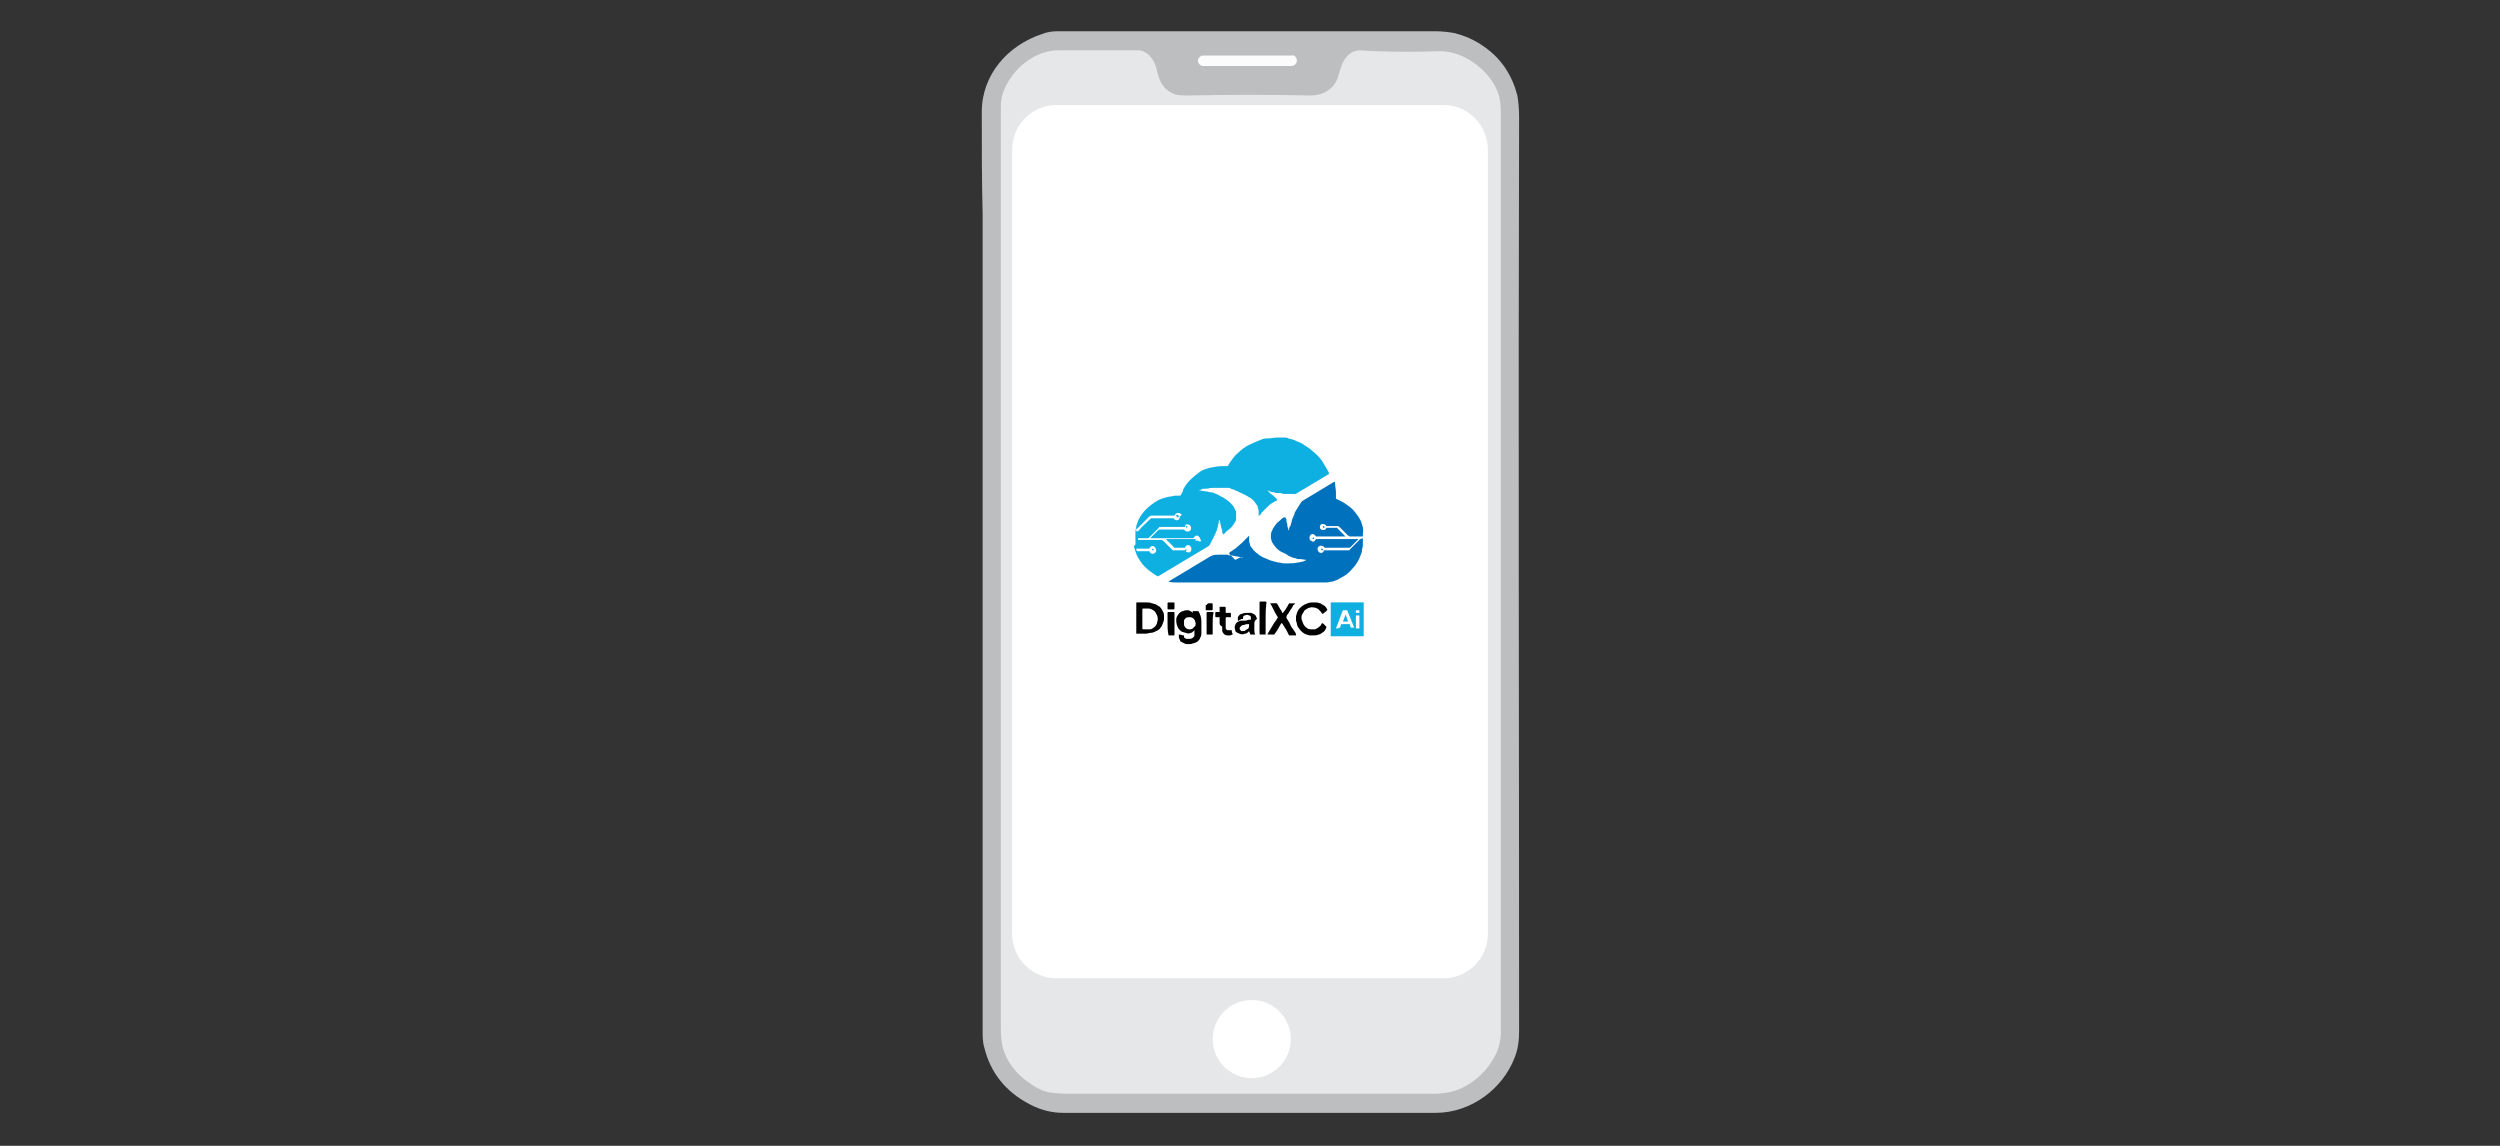
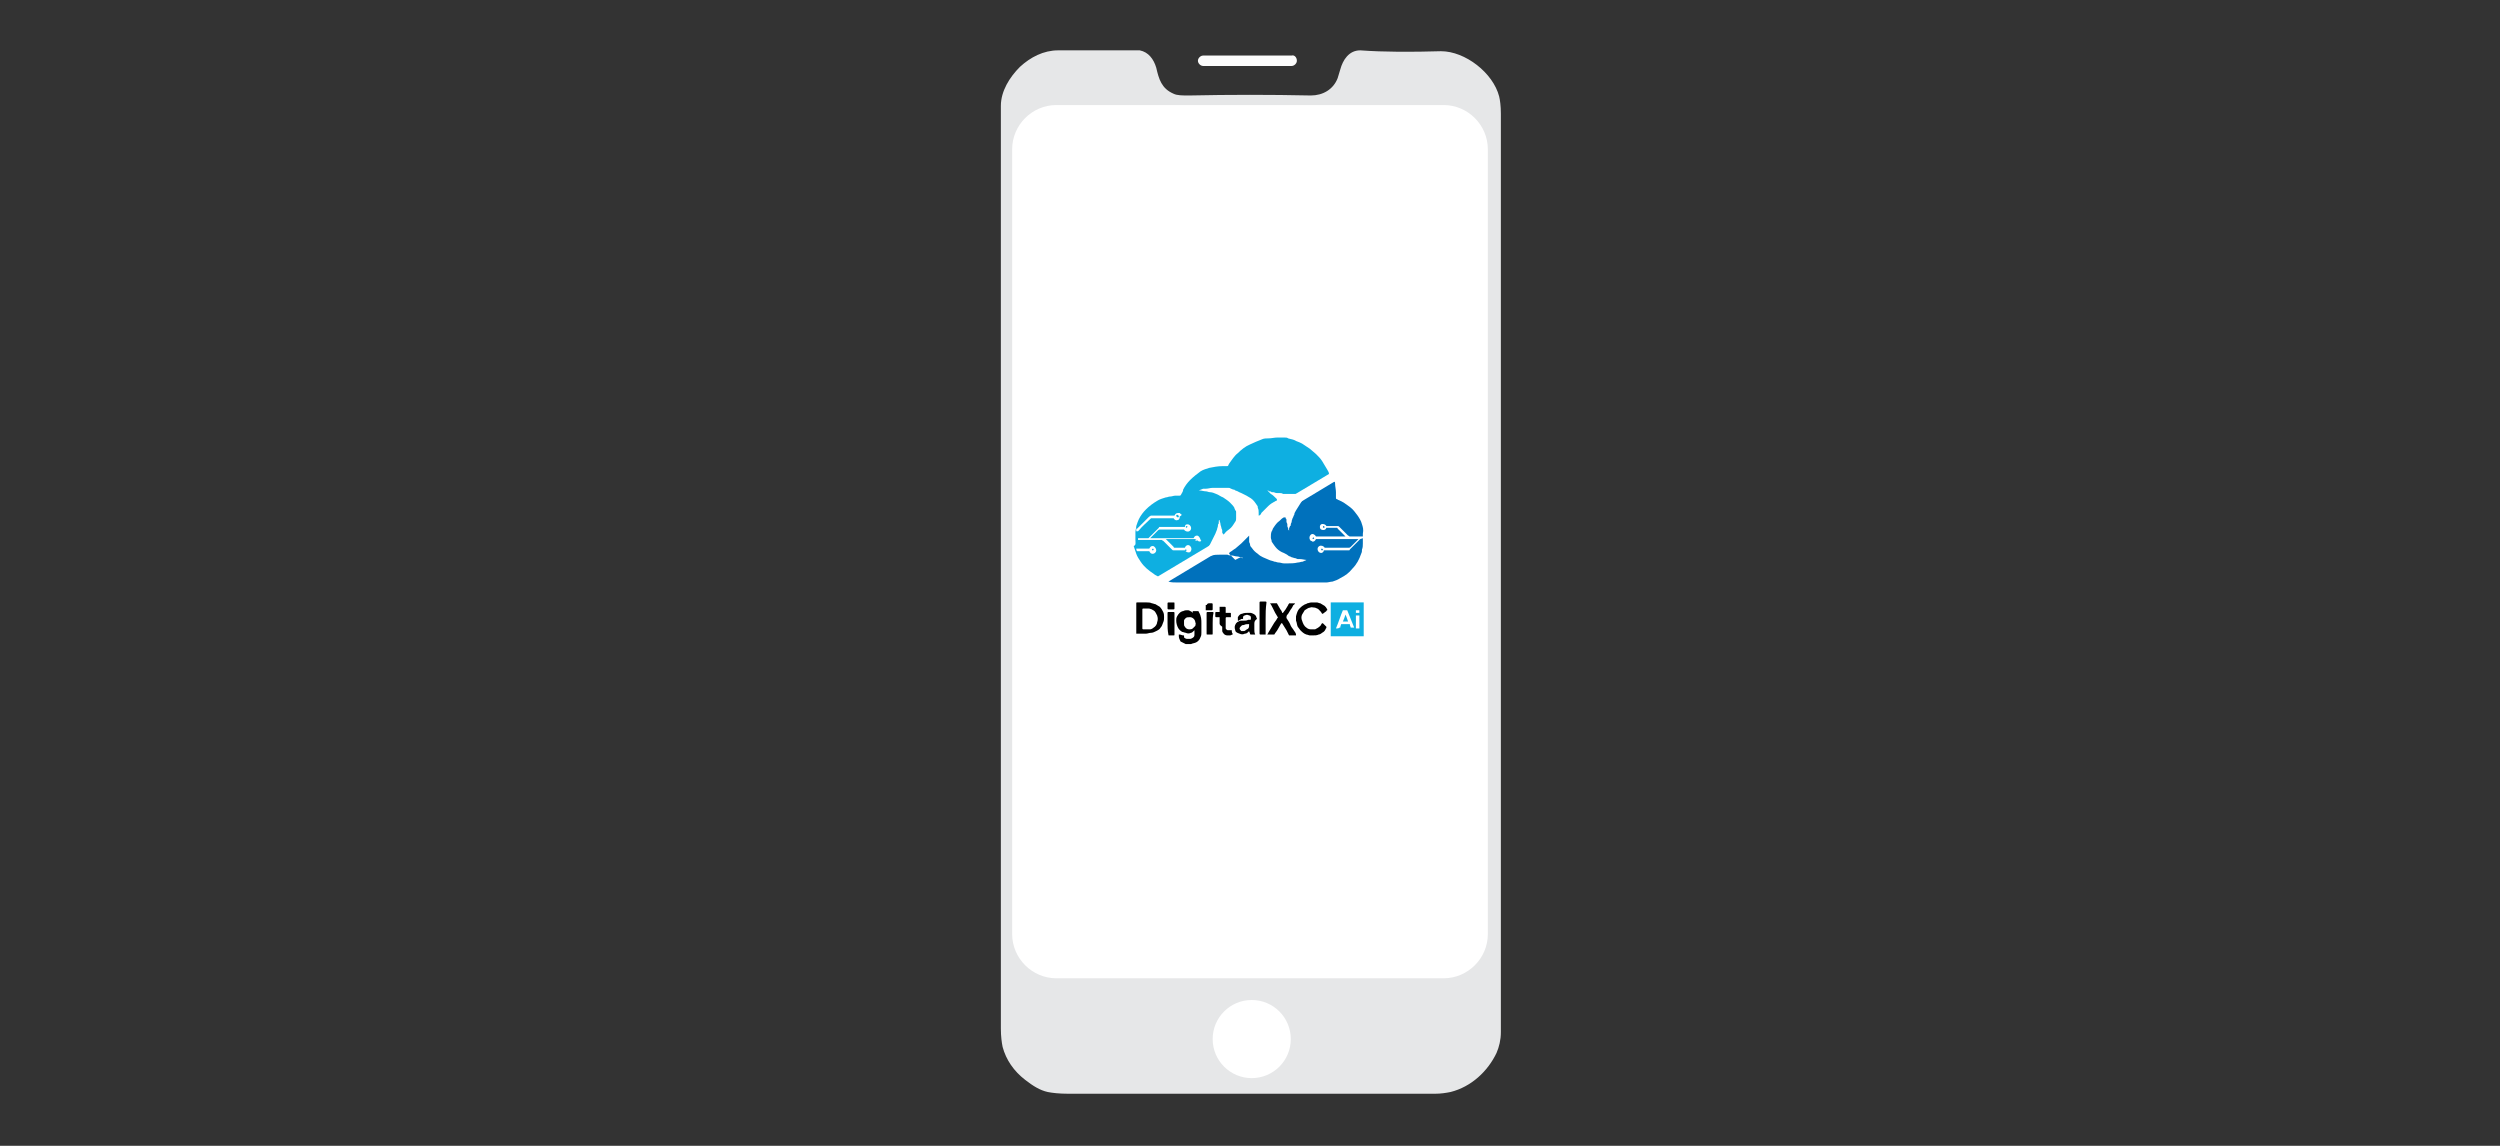
<svg xmlns="http://www.w3.org/2000/svg" version="1.1" id="Layer_1" x="0px" y="0px" width="288px" height="132px" viewBox="0 0 288 132" style="enable-background:new 0 0 288 132;" xml:space="preserve">
  <rect x="0" y="0" width="288" height="132" fill="#333333" stroke="none" />
  <style type="text/css">
	.st0{fill:#BCBEC0;}
	.st1{fill:#E6E7E8;}
	.st2{fill:#FCFCFC;}
	.st3{fill:#FFFFFF;}
	.st4{fill:#0EAFE1;}
	.st5{fill:#0071BC;}
	.st6{fill:#00AEEF;}
</style>
  <g>
-     <path class="st0" d="M113.1,12.9c0-4.3,3-7.7,7-9c0.5-0.2,1.1-0.3,1.7-0.3c15.3,0,29.8,0,43.5,0c0.9,0,1.6,0.1,2.2,0.2   c1.2,0.3,2.4,0.8,3.5,1.6c2,1.4,3.2,3.3,3.8,5.6c0.1,0.6,0.2,1.4,0.2,2.5c-0.1,34.9,0,69.8,0,105.2c0,1.1-0.1,2.1-0.5,3.1   c-1.4,3.7-5.1,6.4-9.1,6.4c-14.3,0-28.6,0-42.9,0c-1.3,0-2.6-0.3-3.9-1c-2.7-1.4-4.5-3.6-5.2-6.5c-0.2-0.6-0.2-1.3-0.2-2.1   c0-31.8,0-63.1,0-93.9C113.1,20.8,113.1,16.8,113.1,12.9L113.1,12.9z" />
    <path class="st1" d="M166,5.9c2.8,0,6,2.5,6.7,5.2c0.1,0.4,0.2,1.1,0.2,2c0,10.2,0,20.4,0,30.4c0,6.8,0,13.7,0,20.8   c0,18.5,0,36.7,0,54.6c0,0.9-0.2,1.7-0.5,2.4c-1,2.1-2.9,3.9-5.3,4.5c-0.5,0.1-1.1,0.2-1.8,0.2c-14.1,0-28.2,0-42.2,0   c-1.1,0-1.9-0.1-2.4-0.2c-0.9-0.2-1.7-0.7-2.6-1.4c-1.3-1-2.2-2.3-2.6-3.8c-0.1-0.5-0.2-1.2-0.2-2.1c0-32.5,0-67.6,0-106.3   c0-1.7,1-3.3,2.2-4.5c1.2-1.1,2.7-1.9,4.4-1.9c2.5,0,5.1,0,7.6,0c1,0,1.6,0,1.8,0c1,0.2,1.6,1,1.9,2c0.3,1.3,0.6,2.4,2,3   c0.4,0.2,1,0.2,1.8,0.2c4.7-0.1,9.3-0.1,14,0c1.4,0,2.6-0.7,3.1-2c0.1-0.3,0.2-0.7,0.3-1c0.3-1.1,1-2.2,2.3-2.2   C159.4,6,162.6,6,166,5.9L166,5.9z" />
    <path class="st2" d="M149.4,7c0,0.3-0.3,0.6-0.6,0.6h-10.2c-0.3,0-0.6-0.3-0.6-0.6V7c0-0.3,0.3-0.6,0.6-0.6h10.2   C149.1,6.3,149.4,6.6,149.4,7L149.4,7L149.4,7z" />
    <circle class="st3" cx="144.2" cy="119.7" r="4.5" />
    <path class="st3" d="M166.3,112.7h-44.6c-2.8,0-5.1-2.3-5.1-5.1V17.2c0-2.8,2.3-5.1,5.1-5.1h44.6c2.8,0,5.1,2.3,5.1,5.1v90.4   C171.4,110.4,169.1,112.7,166.3,112.7z" />
    <g>
      <path class="st3" d="M157.1,61.3c0-0.3-0.1-0.6-0.2-0.9c-0.1-0.4-0.3-0.7-0.5-1c-0.3-0.4-0.5-0.7-0.9-1c-0.4-0.3-0.8-0.6-1.3-0.8    c-0.1,0-0.1-0.1-0.2-0.1c-0.1,0-0.1-0.1-0.1-0.2c0,0,0-0.1,0-0.1c0-0.2,0-0.3,0-0.5c0-0.3-0.1-0.7-0.1-1c-0.1-0.2-0.1-0.5-0.2-0.7    c-0.1-0.2-0.2-0.5-0.3-0.7c-0.2-0.4-0.4-0.7-0.6-1c-0.2-0.3-0.5-0.6-0.7-0.8c-0.2-0.2-0.4-0.4-0.7-0.6c-0.3-0.2-0.6-0.4-0.9-0.6    c-0.2-0.1-0.5-0.2-0.7-0.3c-0.3-0.1-0.6-0.2-0.9-0.3c-0.2,0-0.4-0.1-0.5-0.1c-0.2,0-0.5,0-0.7,0c-0.4,0-0.7,0-1.1,0.1    c-0.2,0-0.5,0.1-0.7,0.1c-0.5,0.1-1,0.3-1.4,0.6c-0.5,0.3-1,0.6-1.4,1c-0.4,0.4-0.7,0.8-1,1.2c0,0.1-0.1,0.1-0.1,0.2    c-0.1,0.1-0.1,0.1-0.2,0.1c0,0-0.1,0-0.1,0c-0.1,0-0.3,0-0.4,0c-0.5,0-1,0-1.5,0.2c-0.4,0.1-0.7,0.2-1,0.4    c-0.5,0.3-0.9,0.6-1.2,0.9c-0.3,0.3-0.6,0.7-0.8,1.1c-0.1,0.2-0.2,0.3-0.2,0.5c-0.1,0.1-0.1,0.2-0.3,0.2c-0.1,0-0.3,0-0.4,0    c-0.2,0-0.4,0-0.6,0.1c-0.2,0-0.3,0.1-0.5,0.1c-0.3,0.1-0.7,0.2-1,0.4c-0.5,0.3-0.9,0.6-1.3,1c-0.3,0.3-0.6,0.7-0.8,1.1    c-0.1,0.3-0.2,0.5-0.3,0.8c-0.1,0.2-0.1,0.5-0.1,0.7c0,0.3,0,0.6,0,0.9c0,0.3,0,0.6,0.1,0.9c0.1,0.3,0.1,0.6,0.3,0.9    c0.1,0.3,0.3,0.7,0.5,0.9c0.4,0.6,0.9,1,1.5,1.4c0.4,0.3,0.9,0.4,1.3,0.6c0.4,0.1,0.7,0.1,1.1,0.1c0.3,0,0.5,0,0.8,0    c2.5,0,5.1,0,7.6,0c0,0,0,0,0,0c2.2,0,4.4,0,6.6,0c0.7,0,1.3,0,2,0c0.1,0,0.1,0,0.2,0c0.2,0,0.5-0.1,0.7-0.1    c0.3-0.1,0.6-0.2,0.9-0.4c0.6-0.3,1-0.6,1.4-1.1c0.5-0.5,0.8-1.1,1-1.7c0.1-0.2,0.1-0.3,0.1-0.5c0.1-0.2,0.1-0.5,0.1-0.7    C157.2,62,157.2,61.6,157.1,61.3z" />
      <path class="st4" d="M130.8,62.2c0-0.3,0-0.6,0-0.9c0-0.2,0.1-0.5,0.1-0.7c0.1-0.3,0.2-0.6,0.3-0.8c0.2-0.4,0.5-0.8,0.8-1.1    c0.4-0.4,0.8-0.7,1.3-1c0.3-0.2,0.7-0.3,1-0.4c0.2,0,0.3-0.1,0.5-0.1c0.2,0,0.4-0.1,0.6-0.1c0.1,0,0.3,0,0.4,0    c0.2,0,0.2,0,0.3-0.2c0.1-0.2,0.2-0.3,0.2-0.5c0.2-0.4,0.5-0.8,0.8-1.1c0.4-0.4,0.8-0.7,1.2-1c0.3-0.2,0.7-0.3,1-0.4    c0.5-0.1,1-0.2,1.5-0.2c0.1,0,0.3,0,0.4,0c0,0,0.1,0,0.1,0c0.1,0,0.2,0,0.2-0.1c0-0.1,0.1-0.1,0.1-0.2c0.3-0.4,0.6-0.9,1-1.2    c0.4-0.4,0.9-0.8,1.4-1c0.4-0.2,0.9-0.4,1.4-0.6c0.2-0.1,0.5-0.1,0.7-0.1c0.4,0,0.7-0.1,1.1-0.1c0.2,0,0.5,0,0.7,0    c0.2,0,0.4,0,0.5,0.1c0.3,0.1,0.6,0.1,0.9,0.3c0.3,0.1,0.5,0.2,0.7,0.3c0.3,0.2,0.6,0.4,0.9,0.6c0.2,0.2,0.5,0.4,0.7,0.6    c0.3,0.3,0.5,0.5,0.7,0.8c0.2,0.3,0.4,0.7,0.6,1c0.1,0.2,0.2,0.3,0.2,0.5l-19.7,11.8c-0.2-0.1-0.4-0.2-0.5-0.3    c-0.6-0.4-1.1-0.8-1.5-1.4c-0.2-0.3-0.4-0.6-0.5-0.9c-0.1-0.3-0.2-0.6-0.3-0.9C130.9,62.8,130.8,62.5,130.8,62.2z" />
      <path class="st5" d="M156.9,60.4c-0.1-0.4-0.3-0.7-0.5-1c-0.3-0.4-0.5-0.7-0.9-1c-0.4-0.3-0.8-0.6-1.3-0.8c-0.1,0-0.1-0.1-0.2-0.1    c-0.1,0-0.1-0.1-0.1-0.2c0,0,0-0.1,0-0.1c0-0.2,0-0.3,0-0.5c0-0.3-0.1-0.7-0.1-1c0-0.1,0-0.2-0.1-0.2l-19.1,11.5    c0.3,0.1,0.7,0.1,1,0.1c0.3,0,0.5,0,0.8,0c2.5,0,5.1,0,7.6,0c0,0,0,0,0,0c2.2,0,4.4,0,6.6,0c0.7,0,1.3,0,2,0c0.1,0,0.1,0,0.2,0    c0.2,0,0.5-0.1,0.7-0.1c0.3-0.1,0.6-0.2,0.9-0.4c0.6-0.3,1-0.6,1.4-1.1c0.5-0.5,0.8-1.1,1-1.7c0.1-0.2,0.1-0.3,0.1-0.5    c0.1-0.2,0.1-0.5,0.1-0.7c0-0.4,0-0.7,0-1.1C157.1,61,157,60.7,156.9,60.4z" />
      <path class="st3" d="M143.2,64.3c-0.1,0-0.2,0-0.2-0.1c-0.2,0-0.3-0.1-0.5-0.1c-0.2,0-0.4-0.1-0.5-0.1c-0.2,0-0.4,0-0.6-0.1    c-0.3,0-0.6,0-0.9,0c-0.3,0-0.6,0-0.9,0.1c-0.2,0-0.4,0-0.6,0.1c-0.2,0-0.4,0.1-0.6,0.1c0,0-0.1,0-0.1,0c0,0,0,0,0,0c0,0,0,0,0,0    c0.3-0.3,0.6-0.7,0.8-1c0.1-0.2,0.2-0.3,0.3-0.5c0.1-0.2,0.2-0.4,0.3-0.6c0.1-0.2,0.2-0.4,0.3-0.6c0.1-0.2,0.1-0.3,0.2-0.5    c0-0.1,0.1-0.3,0.1-0.4c0-0.1,0-0.2,0.1-0.3c0-0.1,0-0.1,0-0.2c0-0.1,0-0.2,0.1-0.2c0,0,0,0,0,0c0,0,0,0.1,0,0.1    c0,0.1,0.1,0.2,0.1,0.4c0,0.1,0.1,0.3,0.1,0.4c0,0.1,0.1,0.2,0.1,0.3c0,0.1,0,0.1,0,0.2c0,0.1,0,0.1,0.1,0.2c0,0.1,0.1,0.1,0.1,0    c0.1,0,0.1-0.1,0.2-0.2c0.2-0.2,0.4-0.3,0.6-0.5c0.2-0.2,0.3-0.4,0.5-0.7c0.1-0.1,0.1-0.3,0.1-0.4c0-0.1,0-0.2,0-0.4    c0-0.1,0-0.2,0-0.3c0-0.1,0-0.2-0.1-0.2c0-0.1-0.1-0.2-0.1-0.3c-0.1-0.2-0.3-0.4-0.5-0.6c-0.2-0.2-0.5-0.4-0.8-0.6    c-0.3-0.1-0.5-0.3-0.8-0.4c-0.2-0.1-0.5-0.2-0.7-0.2c-0.2,0-0.3-0.1-0.5-0.1c-0.2,0-0.5-0.1-0.7-0.1c0,0,0,0-0.1,0c0,0,0,0,0,0    c0.2-0.1,0.3-0.1,0.5-0.2c0.1,0,0.2,0,0.3,0c0.3,0,0.5-0.1,0.8-0.1c0.2,0,0.3,0,0.5,0c0.1,0,0.2,0,0.3,0c0.1,0,0.2,0,0.3,0    c0.1,0,0.2,0,0.3,0c0.1,0,0.2,0,0.2,0c0.1,0,0.2,0,0.2,0c0.1,0,0.2,0,0.3,0.1c0.1,0,0.2,0.1,0.3,0.1c0.1,0,0.1,0,0.2,0.1    c0.1,0,0.2,0.1,0.3,0.1c0.1,0.1,0.2,0.1,0.4,0.2c0.2,0.1,0.4,0.2,0.6,0.3c0.2,0.1,0.3,0.2,0.5,0.3c0.3,0.2,0.5,0.5,0.7,0.8    c0.1,0.1,0.1,0.2,0.1,0.3c0.1,0.2,0.1,0.4,0.1,0.6c0,0.1,0,0.2,0,0.2c0,0,0,0,0,0.1c0,0,0,0,0.1,0c0,0,0,0,0,0    c0.1-0.1,0.2-0.2,0.2-0.3c0.3-0.3,0.5-0.5,0.8-0.8c0.2-0.2,0.5-0.4,0.7-0.5c0.1,0,0.1-0.1,0.2-0.1c0,0,0.1,0,0.1-0.1    c0,0,0-0.1,0-0.1c0,0-0.1-0.1-0.1-0.1c-0.2-0.2-0.4-0.4-0.6-0.5c-0.1-0.1-0.3-0.3-0.4-0.4c0,0,0,0,0,0c0,0,0,0,0,0    c0.1,0,0.1,0,0.2,0.1c0.1,0,0.2,0,0.3,0.1c0.1,0,0.1,0,0.2,0c0.1,0,0.2,0.1,0.4,0.1c0.1,0,0.2,0,0.3,0c0.1,0,0.3,0,0.4,0.1    c0.1,0,0.1,0,0.2,0c0.3,0,0.6,0,0.9,0c0.2,0,0.4,0,0.5,0c0.1,0,0.2,0,0.4,0c0.1,0,0.2,0,0.2,0c0.1,0,0.3-0.1,0.4-0.1    c0,0,0.1,0,0.1,0c0.1,0,0.2,0,0.3-0.1c0,0,0,0,0,0c0,0,0,0,0,0.1c-0.4,0.4-0.7,0.7-1,1.2c-0.2,0.3-0.3,0.5-0.5,0.8    c-0.1,0.2-0.2,0.3-0.2,0.5c-0.1,0.1-0.1,0.3-0.2,0.4c0,0.1-0.1,0.2-0.1,0.4c0,0.1-0.1,0.2-0.1,0.3c0,0.1,0,0.2-0.1,0.2    c0,0.1-0.1,0.2-0.1,0.3c0,0.1,0,0.1,0,0.2c0,0,0,0,0,0.1c0,0,0,0,0,0c0-0.1,0-0.1-0.1-0.2c0,0,0-0.1,0-0.1c0-0.1-0.1-0.2-0.1-0.3    c0-0.1,0-0.1,0-0.2c0-0.1-0.1-0.2-0.1-0.3c0-0.1,0-0.1,0-0.2c0-0.1,0-0.1-0.1-0.2c0,0,0-0.1,0-0.1c0,0,0,0-0.1,0c0,0,0,0-0.1,0    c-0.2,0.1-0.3,0.2-0.5,0.4c-0.3,0.2-0.5,0.5-0.7,0.8c-0.1,0.1-0.1,0.3-0.2,0.4c-0.1,0.2-0.1,0.5-0.1,0.7c0,0.2,0.1,0.3,0.1,0.5    c0.2,0.3,0.4,0.6,0.6,0.8c0.2,0.2,0.5,0.4,0.8,0.5c0.2,0.1,0.4,0.2,0.5,0.3c0.1,0.1,0.3,0.1,0.4,0.2c0.1,0,0.3,0.1,0.4,0.1    c0.1,0,0.2,0.1,0.3,0.1c0.1,0,0.2,0,0.2,0c0.3,0,0.6,0.1,0.8,0.1c0,0,0,0,0,0c0,0,0,0,0,0c-0.1,0.1-0.3,0.1-0.4,0.2    c-0.2,0-0.4,0.1-0.6,0.1c-0.4,0.1-0.8,0.1-1.1,0.1c-0.2,0-0.4,0-0.5,0c-0.2,0-0.4-0.1-0.6-0.1c-0.2,0-0.3-0.1-0.5-0.1    c-0.2-0.1-0.4-0.1-0.6-0.2c-0.2-0.1-0.5-0.2-0.7-0.3c-0.2-0.1-0.4-0.2-0.6-0.4c-0.3-0.2-0.5-0.4-0.7-0.7c-0.1-0.1-0.2-0.2-0.2-0.4    c0-0.1-0.1-0.2-0.1-0.3c0-0.1,0-0.2,0-0.2c0-0.1,0-0.2,0-0.4c0,0,0-0.1,0-0.1c0,0,0,0,0,0c0,0,0,0,0,0c0,0,0,0,0,0    c-0.1,0.1-0.2,0.2-0.3,0.3c-0.2,0.2-0.4,0.4-0.6,0.6c-0.2,0.2-0.5,0.4-0.7,0.6c-0.2,0.1-0.4,0.3-0.6,0.4c0,0,0,0-0.1,0.1    c0,0,0,0.1,0,0.1c0,0,0.1,0.1,0.1,0.1c0.2,0.2,0.4,0.4,0.6,0.6C143,64.1,143.1,64.2,143.2,64.3C143.2,64.3,143.2,64.3,143.2,64.3z    " />
      <path d="M153.9,70c0,0.9,0,1.8,0,2.7c0.9,0,1.8,0,2.7,0c0-0.9,0-1.8,0-2.7C155.7,70,154.8,70,153.9,70z" />
      <path d="M130.9,71.3c0-0.6,0-1.2,0-1.8c0-0.1,0-0.1,0.1-0.1c0.4,0,0.7,0,1.1,0c0.2,0,0.4,0,0.6,0.1c0.1,0,0.3,0.1,0.4,0.1    c0.2,0.1,0.3,0.2,0.5,0.3c0.2,0.2,0.3,0.4,0.4,0.6c0.1,0.2,0.1,0.4,0.1,0.6c0,0.2,0,0.4-0.1,0.6c-0.1,0.2-0.1,0.4-0.3,0.6    c-0.1,0.2-0.3,0.3-0.5,0.4c-0.2,0.1-0.4,0.2-0.6,0.2c-0.2,0-0.4,0.1-0.6,0.1c-0.3,0-0.7,0-1,0c0,0,0,0-0.1,0c0,0,0,0,0,0    C130.9,72.5,130.9,71.9,130.9,71.3C130.9,71.3,130.9,71.3,130.9,71.3z M131.6,71.3c0,0.4,0,0.8,0,1.1c0,0,0,0.1,0.1,0.1    c0.1,0,0.3,0,0.4,0c0.1,0,0.3,0,0.4,0c0.1,0,0.3-0.1,0.4-0.2c0.2-0.1,0.4-0.4,0.4-0.6c0.1-0.3,0.1-0.5,0-0.8    c-0.1-0.2-0.2-0.4-0.3-0.5c-0.1-0.1-0.2-0.1-0.3-0.2c-0.1,0-0.2-0.1-0.4-0.1c-0.2,0-0.4,0-0.6,0c0,0-0.1,0-0.1,0.1    C131.6,70.5,131.6,70.9,131.6,71.3z" />
      <path d="M138.4,71.8c0,0.4,0,0.8,0,1.1c0,0.2,0,0.3-0.1,0.5c-0.1,0.3-0.3,0.5-0.5,0.6c-0.2,0.1-0.4,0.1-0.6,0.2    c-0.2,0-0.4,0-0.6,0c-0.2-0.1-0.4-0.2-0.6-0.3c-0.1-0.2-0.2-0.4-0.2-0.6c0-0.1,0-0.1,0-0.2c0,0,0,0,0.1,0c0.1,0,0.3,0.1,0.4,0.1    c0,0,0.1,0,0.1,0c0,0,0,0,0,0c0,0,0,0.1,0,0.1c0,0.1,0,0.2,0.1,0.2c0.1,0.1,0.2,0.1,0.3,0.1c0.1,0,0.2,0,0.3,0    c0.1,0,0.3-0.1,0.4-0.2c0.1-0.1,0.1-0.2,0.1-0.3c0-0.1,0-0.2,0-0.3c0-0.1,0-0.2,0-0.2c0,0,0,0,0,0c0,0,0,0,0,0c0,0,0,0-0.1,0.1    c-0.1,0.1-0.2,0.2-0.3,0.2c-0.2,0.1-0.4,0.1-0.6,0c-0.1,0-0.3-0.1-0.4-0.1c-0.2-0.1-0.4-0.3-0.5-0.5c-0.1-0.2-0.2-0.5-0.2-0.8    c0-0.2,0-0.3,0.1-0.5c0.1-0.2,0.2-0.3,0.3-0.4c0.1-0.1,0.3-0.2,0.4-0.2c0.2-0.1,0.3-0.1,0.5-0.1c0.1,0,0.2,0,0.3,0.1    c0.1,0,0.2,0.1,0.3,0.2c0,0,0,0,0,0c0,0,0,0,0,0c0,0,0,0,0,0c0-0.1,0-0.1,0-0.2c0,0,0,0,0,0c0.2,0,0.3,0,0.5,0c0,0,0.1,0,0.1,0    c0,0,0.1,0,0.1,0.1C138.4,71,138.4,71.4,138.4,71.8C138.4,71.8,138.4,71.8,138.4,71.8z M137,72.5c0.1,0,0.3,0,0.4-0.1    c0.1-0.1,0.2-0.2,0.3-0.3c0-0.1,0.1-0.3,0-0.4c0-0.3-0.3-0.6-0.6-0.6c-0.2,0-0.4,0-0.5,0.1c-0.1,0.1-0.2,0.2-0.2,0.3    c0,0.1,0,0.2,0,0.4c0,0.1,0,0.2,0.1,0.3C136.6,72.4,136.8,72.5,137,72.5z" />
      <path d="M151.2,73.2c-0.1,0-0.2,0-0.3,0c-0.1,0-0.3-0.1-0.4-0.1c-0.3-0.1-0.5-0.3-0.7-0.5c-0.1-0.1-0.2-0.3-0.3-0.4    c-0.1-0.2-0.1-0.5-0.2-0.7c0-0.2,0-0.3,0-0.5c0.1-0.4,0.2-0.7,0.4-0.9c0.1-0.1,0.3-0.3,0.5-0.4c0.1-0.1,0.3-0.1,0.4-0.2    c0.1,0,0.3-0.1,0.5-0.1c0.2,0,0.4,0,0.6,0c0.1,0,0.3,0.1,0.4,0.1c0.2,0.1,0.3,0.2,0.5,0.3c0.1,0.1,0.2,0.2,0.3,0.4c0,0,0,0,0,0    c0,0,0,0,0,0.1c0,0-0.1,0-0.1,0.1c-0.1,0.1-0.3,0.2-0.4,0.3c0,0-0.1,0-0.1,0c-0.1-0.2-0.2-0.3-0.4-0.5c-0.1-0.1-0.2-0.1-0.4-0.2    c-0.2,0-0.4-0.1-0.6,0c-0.2,0-0.4,0.2-0.6,0.3c-0.1,0.2-0.2,0.3-0.3,0.5c-0.1,0.2-0.1,0.5,0,0.7c0.1,0.3,0.2,0.6,0.5,0.8    c0.1,0.1,0.3,0.2,0.5,0.2c0.2,0,0.3,0,0.5,0c0.2-0.1,0.4-0.2,0.6-0.4c0.1-0.1,0.1-0.2,0.2-0.3c0,0,0,0,0.1,0    c0.1,0.1,0.2,0.2,0.3,0.3c0,0,0.1,0.1,0.1,0.1c0,0,0,0,0,0.1c0,0.1-0.1,0.1-0.1,0.2c-0.1,0.2-0.2,0.3-0.4,0.4    c-0.1,0.1-0.3,0.2-0.4,0.2C151.7,73.2,151.5,73.2,151.2,73.2z" />
      <path d="M146.7,69.5c0.1,0,0.2,0,0.3,0c0,0,0.1,0,0.1,0c0.1,0.2,0.3,0.5,0.4,0.7c0.1,0.1,0.2,0.3,0.2,0.4c0,0,0,0,0.1,0    c0.1-0.1,0.2-0.3,0.3-0.4c0.1-0.2,0.2-0.3,0.3-0.5c0-0.1,0.1-0.1,0.1-0.2c0,0,0,0,0.1,0c0.2,0,0.4,0,0.5,0c0,0,0,0,0.1,0    c0,0,0,0,0,0c-0.1,0.1-0.1,0.2-0.2,0.2c-0.1,0.2-0.2,0.4-0.3,0.5c-0.1,0.2-0.2,0.3-0.3,0.5c-0.1,0.1-0.2,0.2-0.2,0.4    c0,0,0,0,0,0.1c0.2,0.3,0.4,0.6,0.5,0.9c0.1,0.2,0.3,0.4,0.4,0.6c0.1,0.1,0.2,0.3,0.2,0.4c0,0,0,0,0,0.1c0,0,0,0-0.1,0    c-0.2,0-0.4,0-0.6,0c0,0-0.1,0-0.1,0c-0.1-0.2-0.2-0.4-0.3-0.6c-0.2-0.3-0.3-0.5-0.5-0.8c0,0,0,0-0.1,0c-0.1,0.2-0.3,0.5-0.4,0.7    c-0.1,0.2-0.3,0.4-0.4,0.6c0,0,0,0-0.1,0c-0.2,0-0.4,0-0.6,0c0,0,0,0-0.1,0c0,0,0,0,0,0c0-0.1,0.1-0.1,0.1-0.2    c0.1-0.2,0.2-0.3,0.3-0.5c0.1-0.2,0.2-0.3,0.3-0.5c0.1-0.2,0.3-0.4,0.4-0.6c0,0,0-0.1,0.1-0.1c0,0,0,0,0-0.1    c-0.1-0.2-0.2-0.3-0.3-0.5c-0.1-0.2-0.2-0.4-0.3-0.6c-0.1-0.2-0.2-0.4-0.3-0.5c0,0,0,0,0,0c0,0,0,0,0,0    C146.5,69.5,146.6,69.5,146.7,69.5C146.7,69.5,146.7,69.5,146.7,69.5z" />
      <path d="M144.5,71.9c0,0.2,0,0.4,0,0.6c0,0.2,0,0.4,0.1,0.6c0,0,0,0,0,0c0,0,0,0,0,0c0,0,0,0,0,0c-0.2,0-0.4,0-0.5,0    c0,0-0.1,0-0.1-0.1c0-0.1-0.1-0.2-0.1-0.3c0,0,0,0,0,0c0,0,0,0,0,0c0,0-0.1,0.1-0.1,0.1c-0.1,0.1-0.2,0.2-0.4,0.2    c-0.2,0.1-0.4,0.1-0.6,0c-0.3-0.1-0.5-0.2-0.5-0.4c-0.1-0.3-0.1-0.5,0.1-0.8c0.1-0.1,0.2-0.2,0.3-0.2c0.1-0.1,0.2-0.1,0.4-0.1    c0.1,0,0.1,0,0.2,0c0.2,0,0.3,0,0.5-0.1c0.1,0,0.2,0,0.2,0c0.1,0,0.1,0,0.1-0.1c0-0.1,0-0.1,0-0.2c0-0.1-0.1-0.2-0.2-0.2    c-0.2-0.1-0.3-0.1-0.5,0c-0.1,0-0.2,0.1-0.2,0.2c0,0,0,0.1,0,0.1c0,0,0,0.1,0,0.1c0,0-0.1,0-0.1,0c-0.1,0-0.2,0-0.2,0.1    c-0.1,0-0.1,0-0.2,0.1c0,0-0.1,0-0.1,0c0-0.2,0-0.3,0-0.4c0.1-0.2,0.3-0.4,0.5-0.4c0.2-0.1,0.5-0.1,0.7-0.1c0.1,0,0.2,0,0.3,0    c0.3,0.1,0.5,0.2,0.6,0.4c0,0.1,0.1,0.2,0.1,0.3C144.5,71.5,144.5,71.7,144.5,71.9C144.5,71.9,144.5,71.9,144.5,71.9z M143.2,72.7    c0.1,0,0.2,0,0.3-0.1c0.1-0.1,0.2-0.1,0.3-0.2c0.1-0.1,0.1-0.3,0.1-0.5c0,0,0,0-0.1,0c-0.2,0-0.3,0-0.5,0.1c-0.1,0-0.2,0-0.3,0.1    c-0.1,0.1-0.2,0.2-0.2,0.3c0,0.1,0.1,0.2,0.2,0.3C143,72.7,143.1,72.7,143.2,72.7z" />
      <path d="M140.5,71.8c0-0.2,0-0.4,0-0.7c0,0,0,0,0,0c0,0,0,0-0.1,0c-0.1,0-0.2,0-0.3,0c0,0-0.1,0-0.1-0.1c0-0.1,0-0.3,0-0.4    c0,0,0-0.1,0.1-0.1c0.1,0,0.2,0,0.3,0c0,0,0.1,0,0.1,0c0-0.2,0-0.4,0-0.6c0,0,0,0,0,0c0,0,0,0,0,0c0.2,0,0.3,0,0.5,0    c0,0,0,0,0.1,0c0,0,0.1,0,0.1,0.1c0,0.2,0,0.4,0,0.6c0,0,0,0,0,0c0,0,0,0,0,0c0.2,0,0.3,0,0.5,0c0.1,0,0.1,0,0.1,0.1    c0,0.1,0,0.3,0,0.4c0,0,0,0,0,0c-0.2,0-0.3,0-0.5,0c0,0-0.1,0-0.1,0.1c0,0.4,0,0.8,0,1.1c0,0.1,0,0.2,0.1,0.2    c0,0.1,0.1,0.1,0.2,0.1c0.1,0,0.2,0,0.3,0c0,0,0.1,0,0.1,0c0,0.1,0,0.3,0.1,0.4c0,0,0,0,0,0.1c-0.1,0-0.2,0.1-0.3,0.1    c-0.1,0-0.2,0-0.3,0c-0.2,0-0.4-0.1-0.5-0.3c-0.1-0.1-0.1-0.2-0.1-0.3c0-0.1,0-0.2,0-0.4C140.5,72,140.5,71.9,140.5,71.8z" />
      <path d="M145.8,71.3c0,0.6,0,1.2,0,1.7c0,0,0,0,0,0.1c0,0,0,0,0,0c0,0,0,0,0,0c-0.2,0-0.4,0-0.6,0c0,0-0.1,0-0.1-0.1    c0,0,0,0,0-0.1c0-1.2,0-2.3,0-3.5c0,0,0-0.1,0.1-0.1c0.2,0,0.4,0,0.6,0c0,0,0.1,0,0.1,0.1C145.8,70.1,145.8,70.7,145.8,71.3    C145.8,71.3,145.8,71.3,145.8,71.3z" />
      <path d="M134.5,71.8c0-0.4,0-0.8,0-1.2c0,0,0-0.1,0.1-0.1c0.2,0,0.4,0,0.6,0c0,0,0.1,0,0.1,0.1c0,0.8,0,1.6,0,2.5    c0,0.1,0,0.1-0.1,0.1c-0.2,0-0.3,0-0.5,0c-0.1,0-0.1,0-0.1-0.1C134.5,72.6,134.5,72.2,134.5,71.8    C134.5,71.8,134.5,71.8,134.5,71.8z" />
      <path d="M139.7,71.8c0,0.4,0,0.8,0,1.2c0,0.1,0,0.1-0.1,0.1c-0.2,0-0.3,0-0.5,0c-0.1,0-0.1,0-0.1-0.1c0,0,0,0,0,0    c0-0.8,0-1.6,0-2.4c0,0,0-0.1,0.1-0.1c0.2,0,0.4,0,0.6,0c0,0,0.1,0,0.1,0.1C139.7,71,139.7,71.4,139.7,71.8    C139.7,71.8,139.7,71.8,139.7,71.8z" />
      <path d="M139.3,69.5c0.1,0,0.2,0,0.3,0c0,0,0.1,0,0.1,0.1c0,0.2,0,0.4,0,0.6c0,0,0,0.1-0.1,0.1c-0.2,0-0.4,0-0.6,0c0,0,0,0-0.1,0    c0,0,0,0,0,0c0-0.2,0-0.4,0-0.6c0,0,0,0,0.1,0C139.1,69.5,139.2,69.5,139.3,69.5C139.3,69.5,139.3,69.5,139.3,69.5z" />
      <path d="M134.9,70.2c-0.1,0-0.2,0-0.3,0c0,0-0.1,0-0.1-0.1c0-0.2,0-0.4,0-0.6c0,0,0-0.1,0.1-0.1c0.2,0,0.4,0,0.6,0    c0.1,0,0.1,0,0.1,0.1c0,0.2,0,0.4,0,0.6c0,0,0,0.1-0.1,0.1C135.1,70.2,135,70.2,134.9,70.2C134.9,70.2,134.9,70.2,134.9,70.2z" />
      <path class="st4" d="M153.3,69.4c1.3,0,2.6,0,3.8,0c0,1.3,0,2.6,0,3.9c-1.3,0-2.6,0-3.8,0C153.3,72,153.3,70.7,153.3,69.4z" />
      <g>
        <path class="st3" d="M153.9,72.4C153.9,72.4,154,72.4,153.9,72.4c0.3-0.7,0.5-1.4,0.8-2.1c0,0,0,0,0.1,0c0.1,0,0.2,0,0.3,0     c0,0,0,0,0.1,0c0.3,0.7,0.5,1.3,0.8,2c0,0,0,0,0,0c-0.1,0-0.3,0-0.4,0c0,0,0,0,0,0c0-0.1-0.1-0.2-0.1-0.4c0,0,0,0-0.1,0     c-0.3,0-0.5,0-0.8,0c0,0,0,0-0.1,0c0,0.1-0.1,0.2-0.1,0.4c0,0,0,0-0.1,0C154.2,72.4,154.1,72.4,153.9,72.4z M155.3,71.6     c-0.1-0.3-0.2-0.6-0.3-0.8c-0.1,0.3-0.2,0.6-0.3,0.8C154.9,71.6,155.1,71.6,155.3,71.6z" />
        <path class="st3" d="M156.6,72.4c-0.1,0-0.2,0-0.4,0c0-0.5,0-1,0-1.5c0.1,0,0.2,0,0.4,0C156.6,71.4,156.6,71.9,156.6,72.4z" />
        <path class="st3" d="M156.6,70.3c0,0.1,0,0.2,0,0.3c-0.1,0-0.2,0-0.4,0c0-0.1,0-0.2,0-0.3C156.3,70.3,156.4,70.3,156.6,70.3z" />
      </g>
      <path class="st3" d="M157.2,62c0-0.1,0-0.2,0-0.2c-0.5,0-1,0-1.5,0c-0.1,0-0.1,0-0.2,0c-0.1,0-0.1-0.1-0.2-0.1    c-0.3-0.3-0.7-0.7-1-1c-0.1-0.1-0.1-0.1-0.2-0.1c-0.1,0-0.1,0-0.2,0c-0.4,0-0.7,0-1.1,0c-0.1-0.2-0.4-0.3-0.6-0.2    c-0.2,0.1-0.2,0.5,0,0.6c0.2,0.1,0.5,0.1,0.6-0.2c0.3,0,0.7,0,1,0c0.1,0,0.2,0,0.2,0c0.1,0,0.1,0.1,0.1,0.1    c0.3,0.3,0.6,0.6,0.9,0.9c-1.1,0-2.3,0-3.4,0c-0.1-0.2-0.4-0.4-0.6-0.2s-0.2,0.5,0,0.7c0.1,0,0.2,0.1,0.2,0.1    c0.2,0,0.3-0.1,0.4-0.3c1.6,0,3.3,0,4.9,0c-0.3,0.3-0.6,0.6-0.9,0.9c0,0-0.1,0.1-0.2,0.1c-0.1,0-0.1,0-0.2,0c-0.9,0-1.7,0-2.6,0    c-0.1-0.2-0.4-0.3-0.6-0.2c-0.4,0.2-0.2,0.8,0.2,0.8c0.1,0,0.3-0.1,0.3-0.3c0.9,0,1.8,0,2.7,0c0.1,0,0.1,0,0.2,0    c0.1,0,0.1-0.1,0.1-0.1c0.4-0.4,0.7-0.7,1.1-1.1c0,0,0.1-0.1,0.1-0.1C157,62,157,62,157.2,62C157.1,62,157.1,62,157.2,62z     M152.5,60.8c-0.1,0-0.1-0.1-0.1-0.1c0-0.1,0.1-0.1,0.1-0.1s0.1,0.1,0.1,0.1C152.6,60.7,152.6,60.8,152.5,60.8z M151.3,62.1    c-0.1,0-0.1-0.1-0.1-0.1s0.1-0.1,0.1-0.1s0.1,0.1,0.1,0.1S151.3,62.1,151.3,62.1z M152.3,63.4c-0.1,0-0.1-0.1-0.1-0.1    c0-0.1,0.1-0.1,0.1-0.1s0.1,0.1,0.1,0.1S152.4,63.4,152.3,63.4z" />
      <g>
        <path class="st3" d="M136.1,59.3c0-0.1,0-0.1-0.1-0.1c0,0-0.1-0.1-0.1-0.1c0,0-0.1,0-0.2,0c0,0,0,0,0,0c-0.2,0-0.3,0.1-0.4,0.3     c-0.8,0-1.6,0-2.5,0c-0.1,0-0.1,0-0.2,0c-0.1,0-0.1,0.1-0.2,0.1c-0.4,0.4-0.9,0.9-1.3,1.3c0,0-0.1,0.1-0.1,0.1c0,0-0.1,0-0.1,0     c0,0.1,0,0.2,0,0.3c0,0,0.1,0,0.1,0c0,0,0.1,0,0.1,0c0,0,0,0,0,0c0,0,0.1-0.1,0.1-0.1c0.4-0.5,0.9-0.9,1.3-1.3     c0,0,0.1-0.1,0.1-0.1c0.1,0,0.1,0,0.2,0c0.8,0,1.6,0,2.4,0c0.1,0.2,0.3,0.3,0.5,0.2c0.1,0,0.1,0,0.1-0.1c0,0,0.1-0.1,0.1-0.1     c0,0,0-0.1,0-0.2C136.1,59.4,136.1,59.4,136.1,59.3z M135.7,59.6c-0.1,0-0.2-0.1-0.2-0.2c0-0.1,0.1-0.1,0.1-0.1     c0.1,0,0.2,0.1,0.2,0.2C135.8,59.5,135.8,59.6,135.7,59.6z" />
        <path class="st3" d="M138.1,61.8c-0.1-0.1-0.2-0.1-0.2-0.1c-0.2,0-0.3,0.1-0.4,0.3c-1.7,0-3.3,0-5,0c0.3-0.3,0.6-0.6,0.9-0.9     c0,0,0.1-0.1,0.2-0.1c0.1,0,0.1,0,0.2,0c0.9,0,1.8,0,2.6,0c0.1,0.2,0.4,0.3,0.6,0.2c0.4-0.2,0.2-0.8-0.2-0.8     c-0.2,0-0.3,0.1-0.3,0.3c-0.9,0-1.8,0-2.7,0c-0.1,0-0.1,0-0.2,0c-0.1,0-0.1,0.1-0.1,0.1c-0.4,0.4-0.7,0.7-1.1,1.1     c0,0-0.1,0.1-0.1,0.1c-0.1,0-0.1,0-0.2,0c-0.3,0-0.7,0-1,0c0,0.1,0,0.1,0,0.2c0,0,0,0,0,0c0.8,0,1.7,0,2.5,0c0.1,0,0.1,0,0.2,0     c0.1,0,0.1,0.1,0.2,0.1c0.3,0.3,0.7,0.7,1,1c0.1,0.1,0.1,0.1,0.2,0.1c0.1,0,0.1,0,0.2,0c0.4,0,0.7,0,1.1,0     c0.1,0.2,0.4,0.3,0.6,0.2c0.2-0.2,0.2-0.5,0-0.7c-0.2-0.2-0.5-0.1-0.6,0.2c-0.3,0-0.7,0-1,0c-0.1,0-0.2,0-0.2,0     c-0.1,0-0.1-0.1-0.1-0.1c-0.3-0.3-0.6-0.6-0.9-0.9c1.2,0,2.3,0,3.5,0c0.1,0.2,0.4,0.4,0.6,0.2C138.3,62.3,138.3,62,138.1,61.8z      M136.7,60.6c0.1,0,0.1,0.1,0.1,0.1s-0.1,0.1-0.1,0.1c-0.1,0-0.1-0.1-0.1-0.1S136.6,60.6,136.7,60.6z M136.6,63.3     c0.1,0,0.1,0.1,0.1,0.1s-0.1,0.1-0.1,0.1c-0.1,0-0.1-0.1-0.1-0.1S136.5,63.3,136.6,63.3z M137.8,62.3c-0.1,0-0.1-0.1-0.1-0.1     s0.1-0.1,0.1-0.1s0.1,0.1,0.1,0.1S137.9,62.3,137.8,62.3z" />
        <path class="st3" d="M132.8,62.9c-0.2,0-0.3,0.1-0.4,0.3h-1.5c0,0.1,0,0.2,0.1,0.3h1.4c0.1,0.2,0.2,0.3,0.4,0.3     c0.2,0,0.4-0.2,0.4-0.4S133,62.9,132.8,62.9z M132.8,63.4c-0.1,0-0.1-0.1-0.1-0.1s0.1-0.1,0.1-0.1c0.1,0,0.1,0.1,0.1,0.1     S132.9,63.4,132.8,63.4z" />
      </g>
    </g>
  </g>
  <rect x="108.9" y="-33.5" class="st6" width="17.9" height="17.9" />
  <rect x="135.1" y="-33.5" class="st0" width="17.9" height="17.9" />
  <rect x="161.2" y="-33.5" class="st1" width="17.9" height="17.9" />
  <g>
    <path class="st0" d="M-190.5,63.2c-0.8,1.4-2.3,2.4-3.9,2.3h-2.8c-0.9-2.6-3.6-4.2-6.3-3.7s-4.7,2.9-4.7,5.6c0,2.8,2.1,5.1,4.8,5.5   c2.7,0.4,5.4-1.3,6.2-3.9h2.7c2.9,0,5.6-1.6,7-4.2c0.8-1.4,2.3-2.3,3.9-2.3h9.3V59h-9.3C-186.4,59-189.1,60.6-190.5,63.2z    M-202.5,69.5c-1.2,0-2.2-1-2.2-2.2s1-2.2,2.2-2.2s2.2,1,2.2,2.2C-200.4,68.6-201.3,69.5-202.5,69.5z" />
-     <path class="st0" d="M-203.8,35.8c2.4,0,4.6-1.6,5.4-3.9h7.5c1.2,0,2.3,0.9,2.6,2.1c0.6,2.8,3.1,4.8,6,4.8h7.7v-3.5h-7.7   c-1.2,0-2.3-0.9-2.6-2.1c-0.6-2.7-3.1-4.7-6-4.7h-7.6c-0.9-2.7-3.7-4.4-6.5-3.8c-2.8,0.6-4.7,3.2-4.4,6.1   C-209.1,33.7-206.7,35.8-203.8,35.8z M-203.8,28c1.2,0,2.2,1,2.2,2.2s-1,2.2-2.2,2.2s-2.2-1-2.2-2.2S-205,28-203.8,28z" />
+     <path class="st0" d="M-203.8,35.8c2.4,0,4.6-1.6,5.4-3.9h7.5c1.2,0,2.3,0.9,2.6,2.1c0.6,2.8,3.1,4.8,6,4.8h7.7v-3.5h-7.7   c-1.2,0-2.3-0.9-2.6-2.1c-0.6-2.7-3.1-4.7-6-4.7c-0.9-2.7-3.7-4.4-6.5-3.8c-2.8,0.6-4.7,3.2-4.4,6.1   C-209.1,33.7-206.7,35.8-203.8,35.8z M-203.8,28c1.2,0,2.2,1,2.2,2.2s-1,2.2-2.2,2.2s-2.2-1-2.2-2.2S-205,28-203.8,28z" />
    <path class="st0" d="M-185.6,81.2c-0.7,2.3-2.8,3.8-5.1,3.8h-3c-0.9-2.6-3.5-4.3-6.2-3.8c-2.7,0.4-4.8,2.8-4.8,5.6s2,5.1,4.8,5.6   s5.4-1.2,6.2-3.8h3c3.9,0,7.4-2.6,8.5-6.3c0.7-2.3,2.8-3.8,5.1-3.8h2.4V75h-2.4C-181,74.9-184.4,77.5-185.6,81.2z M-199,89   c-1.2,0-2.2-1-2.2-2.2s1-2.2,2.2-2.2s2.2,1,2.2,2.2S-197.8,89-199,89z" />
    <path class="st0" d="M-180.8,48.4c-1.2-2.8-3.9-4.7-7-4.7h-1.4c-0.9-2.6-3.5-4.3-6.2-3.8c-2.7,0.4-4.8,2.8-4.8,5.6s2,5.1,4.8,5.6   c2.7,0.4,5.4-1.2,6.2-3.8h1.4c1.7,0,3.2,1,3.8,2.5c1.2,2.8,3.9,4.7,7,4.7h2.8V51h-2.8C-178.6,50.9-180.1,49.9-180.8,48.4z    M-194.5,47.6c-1.2,0-2.2-1-2.2-2.2s1-2.2,2.2-2.2s2.2,1,2.2,2.2C-192.4,46.6-193.4,47.6-194.5,47.6L-194.5,47.6z" />
    <path class="st0" d="M-77.3,61.7c-2.4,0-4.6,1.5-5.3,3.8h-2.8c-1.6,0-3.2-0.9-3.9-2.3c-1.4-2.6-4.1-4.2-7-4.2h-9.3v3.5h9.3   c1.6,0,3.2,0.9,3.9,2.3c1.4,2.6,4.1,4.2,7,4.2h2.7c0.9,2.8,3.7,4.4,6.5,3.9c2.8-0.6,4.8-3.2,4.5-6.1C-72,63.9-74.4,61.7-77.3,61.7   L-77.3,61.7z M-77.3,69.5c-1.2,0-2.2-1-2.2-2.2s1-2.2,2.2-2.2s2.2,1,2.2,2.2C-75.1,68.6-76.1,69.5-77.3,69.5z" />
    <path class="st0" d="M-80.8,81.2c-2.4,0-4.6,1.6-5.4,3.9h-3c-2.4,0-4.5-1.6-5.1-3.8c-1.1-3.8-4.6-6.3-8.5-6.3h-2.4v3.5h2.4   c2.4,0,4.5,1.6,5.1,3.8c1.1,3.8,4.6,6.3,8.5,6.3h3c0.9,2.7,3.7,4.4,6.5,3.8c2.8-0.6,4.7-3.2,4.4-6.1   C-75.5,83.3-77.9,81.2-80.8,81.2z M-80.8,89c-1.2,0-2.2-1-2.2-2.2s1-2.2,2.2-2.2s2.2,1,2.2,2.2S-79.6,89-80.8,89z" />
    <path class="st0" d="M-76,24.6c-2.4,0-4.6,1.6-5.4,3.9h-7.5c-2.9,0-5.4,2-6,4.8c-0.3,1.2-1.3,2.1-2.6,2.1h-7.7v3.5h7.7   c2.9,0,5.4-2,6-4.8c0.3-1.2,1.3-2.1,2.6-2.1h7.6c0.9,2.7,3.7,4.4,6.5,3.8c2.8-0.6,4.7-3.2,4.4-6.1C-70.7,26.7-73.1,24.6-76,24.6z    M-76,32.4c-1.2,0-2.2-1-2.2-2.2s1-2.2,2.2-2.2s2.2,1,2.2,2.2C-73.8,31.4-74.8,32.4-76,32.4z" />
    <path class="st0" d="M-95.8,49.7c0.6-1.5,2.1-2.5,3.8-2.5h1.4c0.9,2.6,3.5,4.3,6.2,3.8c2.7-0.4,4.8-2.8,4.8-5.6s-2-5.1-4.8-5.6   c-2.7-0.4-5.4,1.2-6.2,3.8H-92c-3.1,0-5.8,1.8-7,4.7c-0.6,1.5-2.1,2.5-3.8,2.5h-2.8v3.5h2.8C-99.7,54.4-97,52.5-95.8,49.7z    M-85.3,43.3c1.2,0,2.2,1,2.2,2.2s-1,2.2-2.2,2.2s-2.2-1-2.2-2.2C-87.4,44.2-86.4,43.3-85.3,43.3z" />
    <path class="st1" d="M-116.7-2H-163c-5.4,0-9.8,4.4-9.8,9.8v4.1h47.2c1,0,1.7,0.8,1.7,1.7c0,1-0.8,1.7-1.7,1.7h-47.3v82.8h66V15.3   h-4c-1,0-1.7-0.8-1.7-1.7c0-1,0.8-1.7,1.7-1.7h4.1V7.8C-106.9,2.4-111.3-2-116.7-2z M-120,11.9h3.2c1,0,1.7,0.8,1.7,1.7   c0,1-0.8,1.7-1.7,1.7h-3.2c-1,0-1.7-0.8-1.7-1.7C-121.7,12.6-121,11.9-120,11.9z" />
    <path class="st0" d="M-137.3,110.3c0,1.4-1.2,2.6-2.6,2.6c-1.4,0-2.6-1.2-2.6-2.6c0-1.4,1.2-2.6,2.6-2.6   C-138.5,107.7-137.3,108.9-137.3,110.3z" />
-     <path class="st1" d="M-172.9,109.2c0,5.4,4.4,9.8,9.8,9.8h46.3c5.4,0,9.8-4.4,9.8-9.8v-7.5h-66L-172.9,109.2L-172.9,109.2z    M-139.9,104.3c3.4,0,6.1,2.7,6.1,6.1c0,3.4-2.7,6.1-6.1,6.1c-3.4,0-6.1-2.7-6.1-6.1C-146,107-143.3,104.3-139.9,104.3z" />
  </g>
</svg>